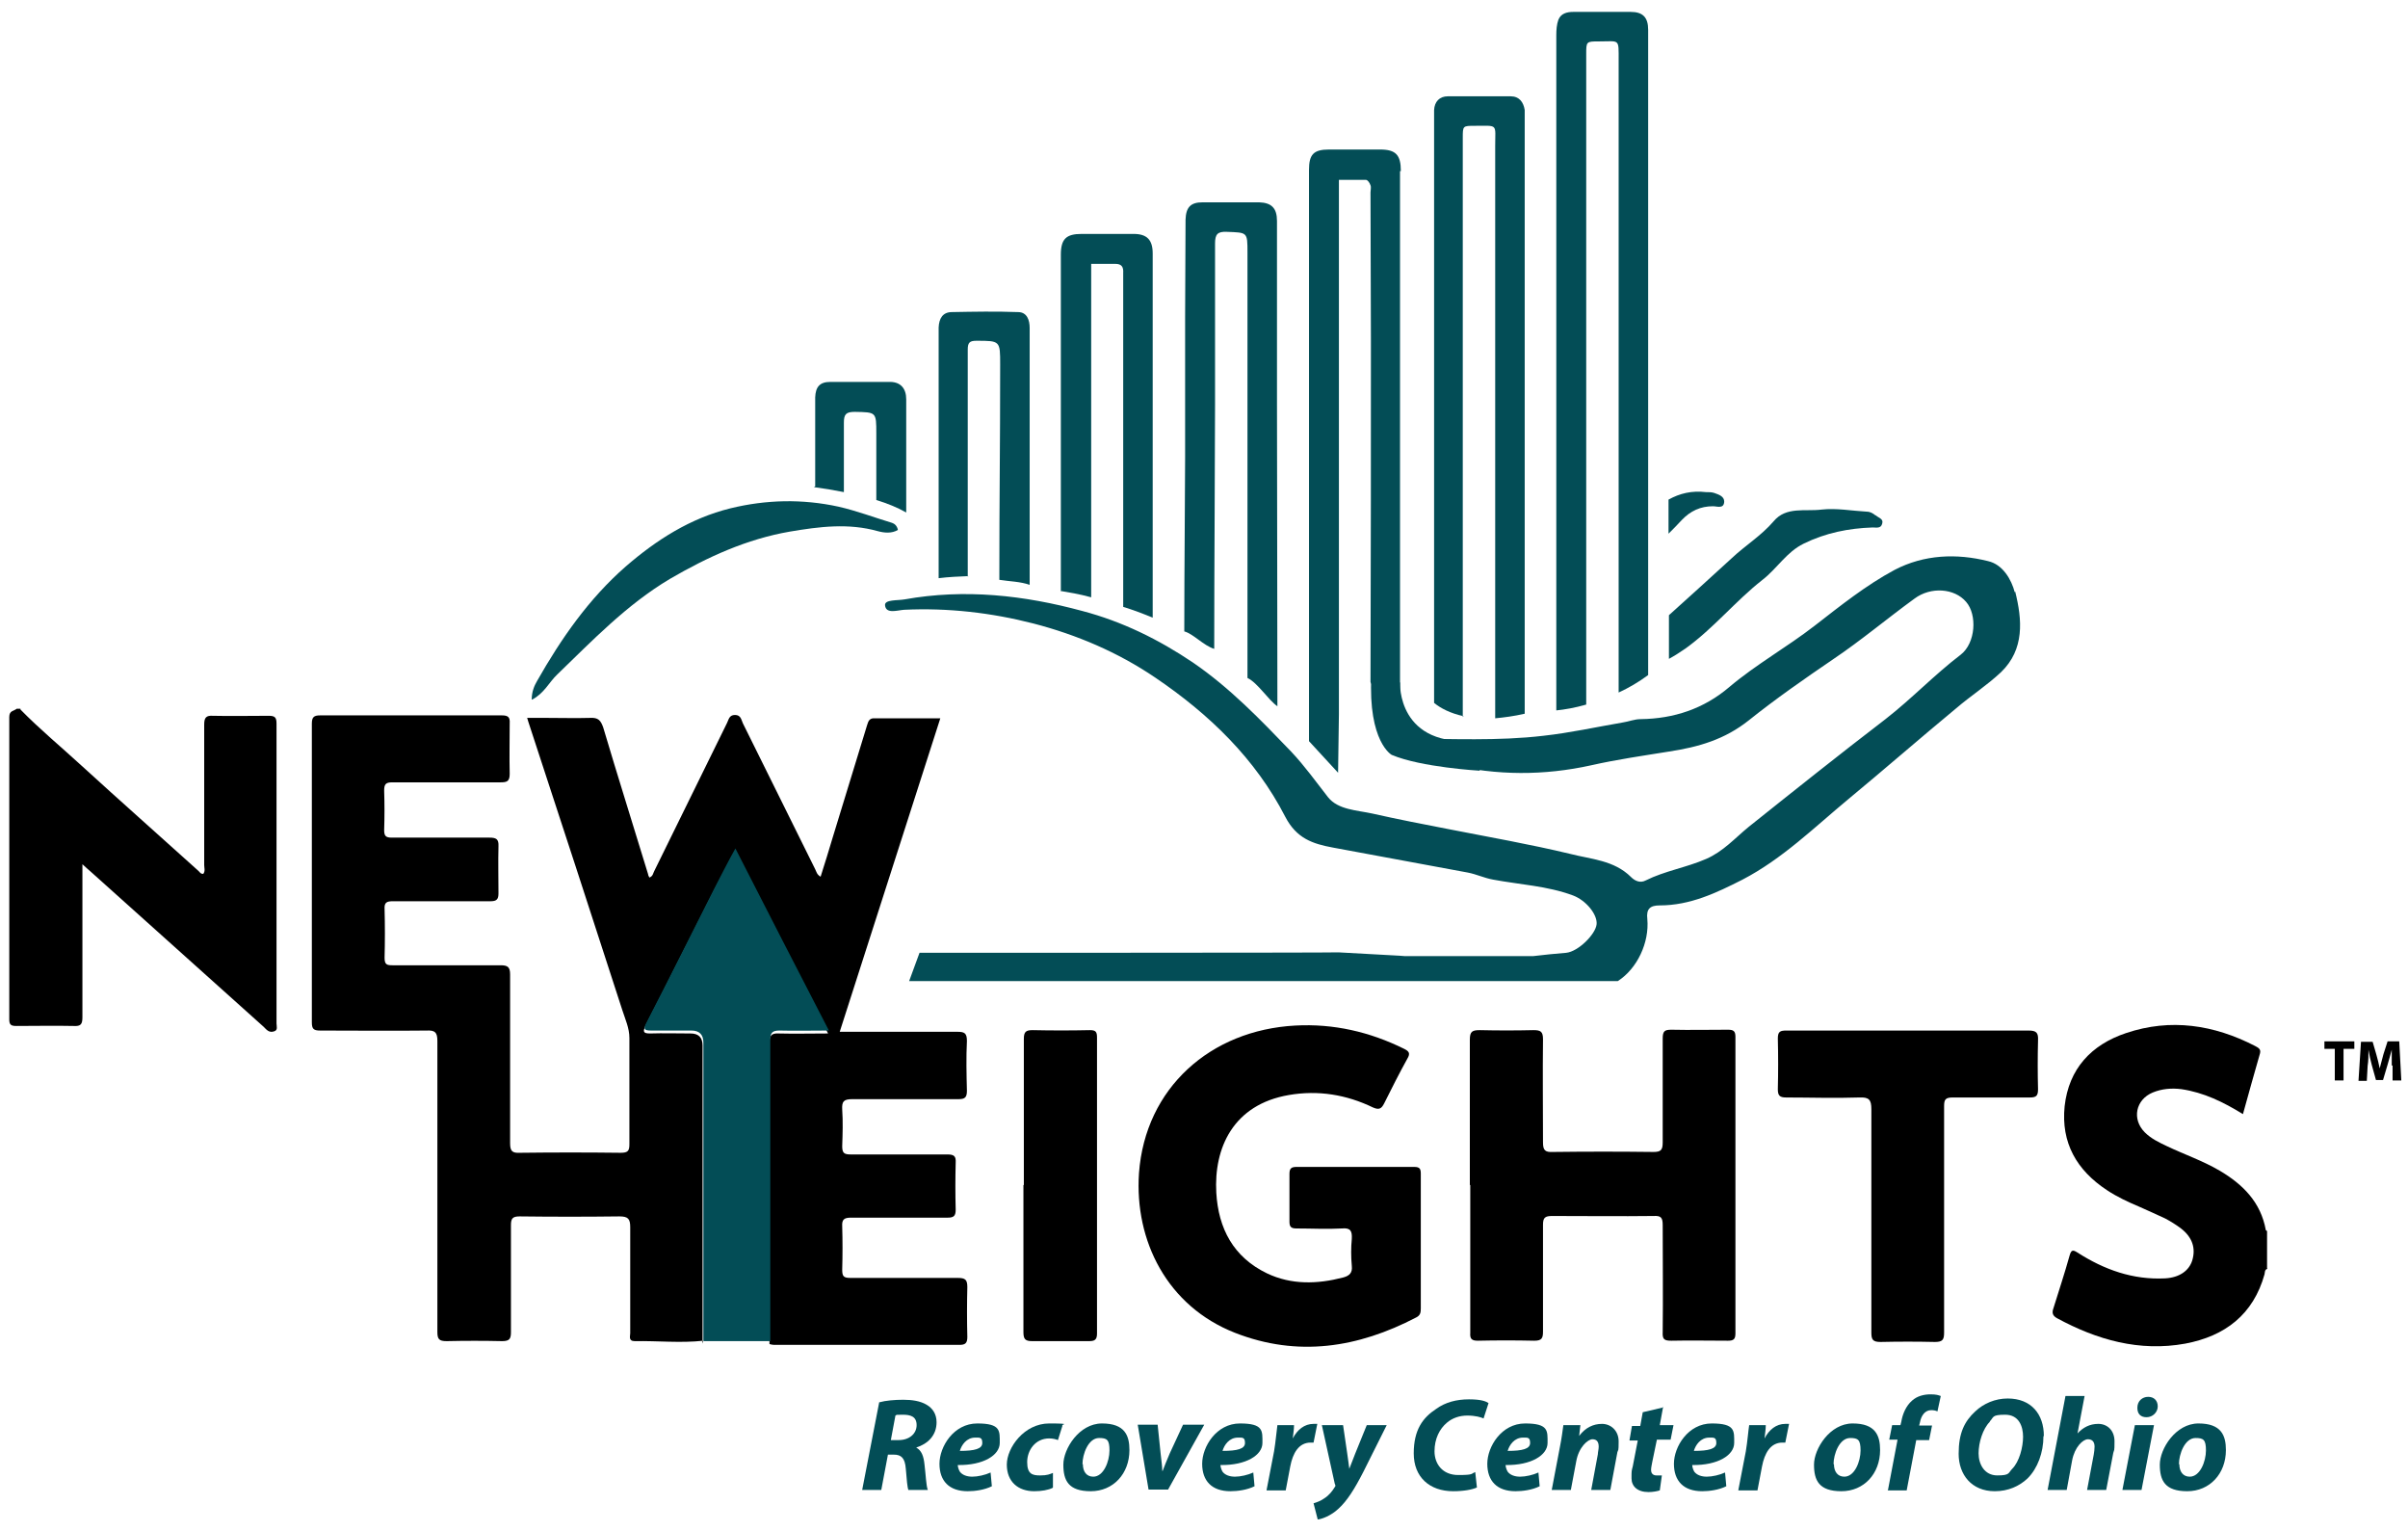
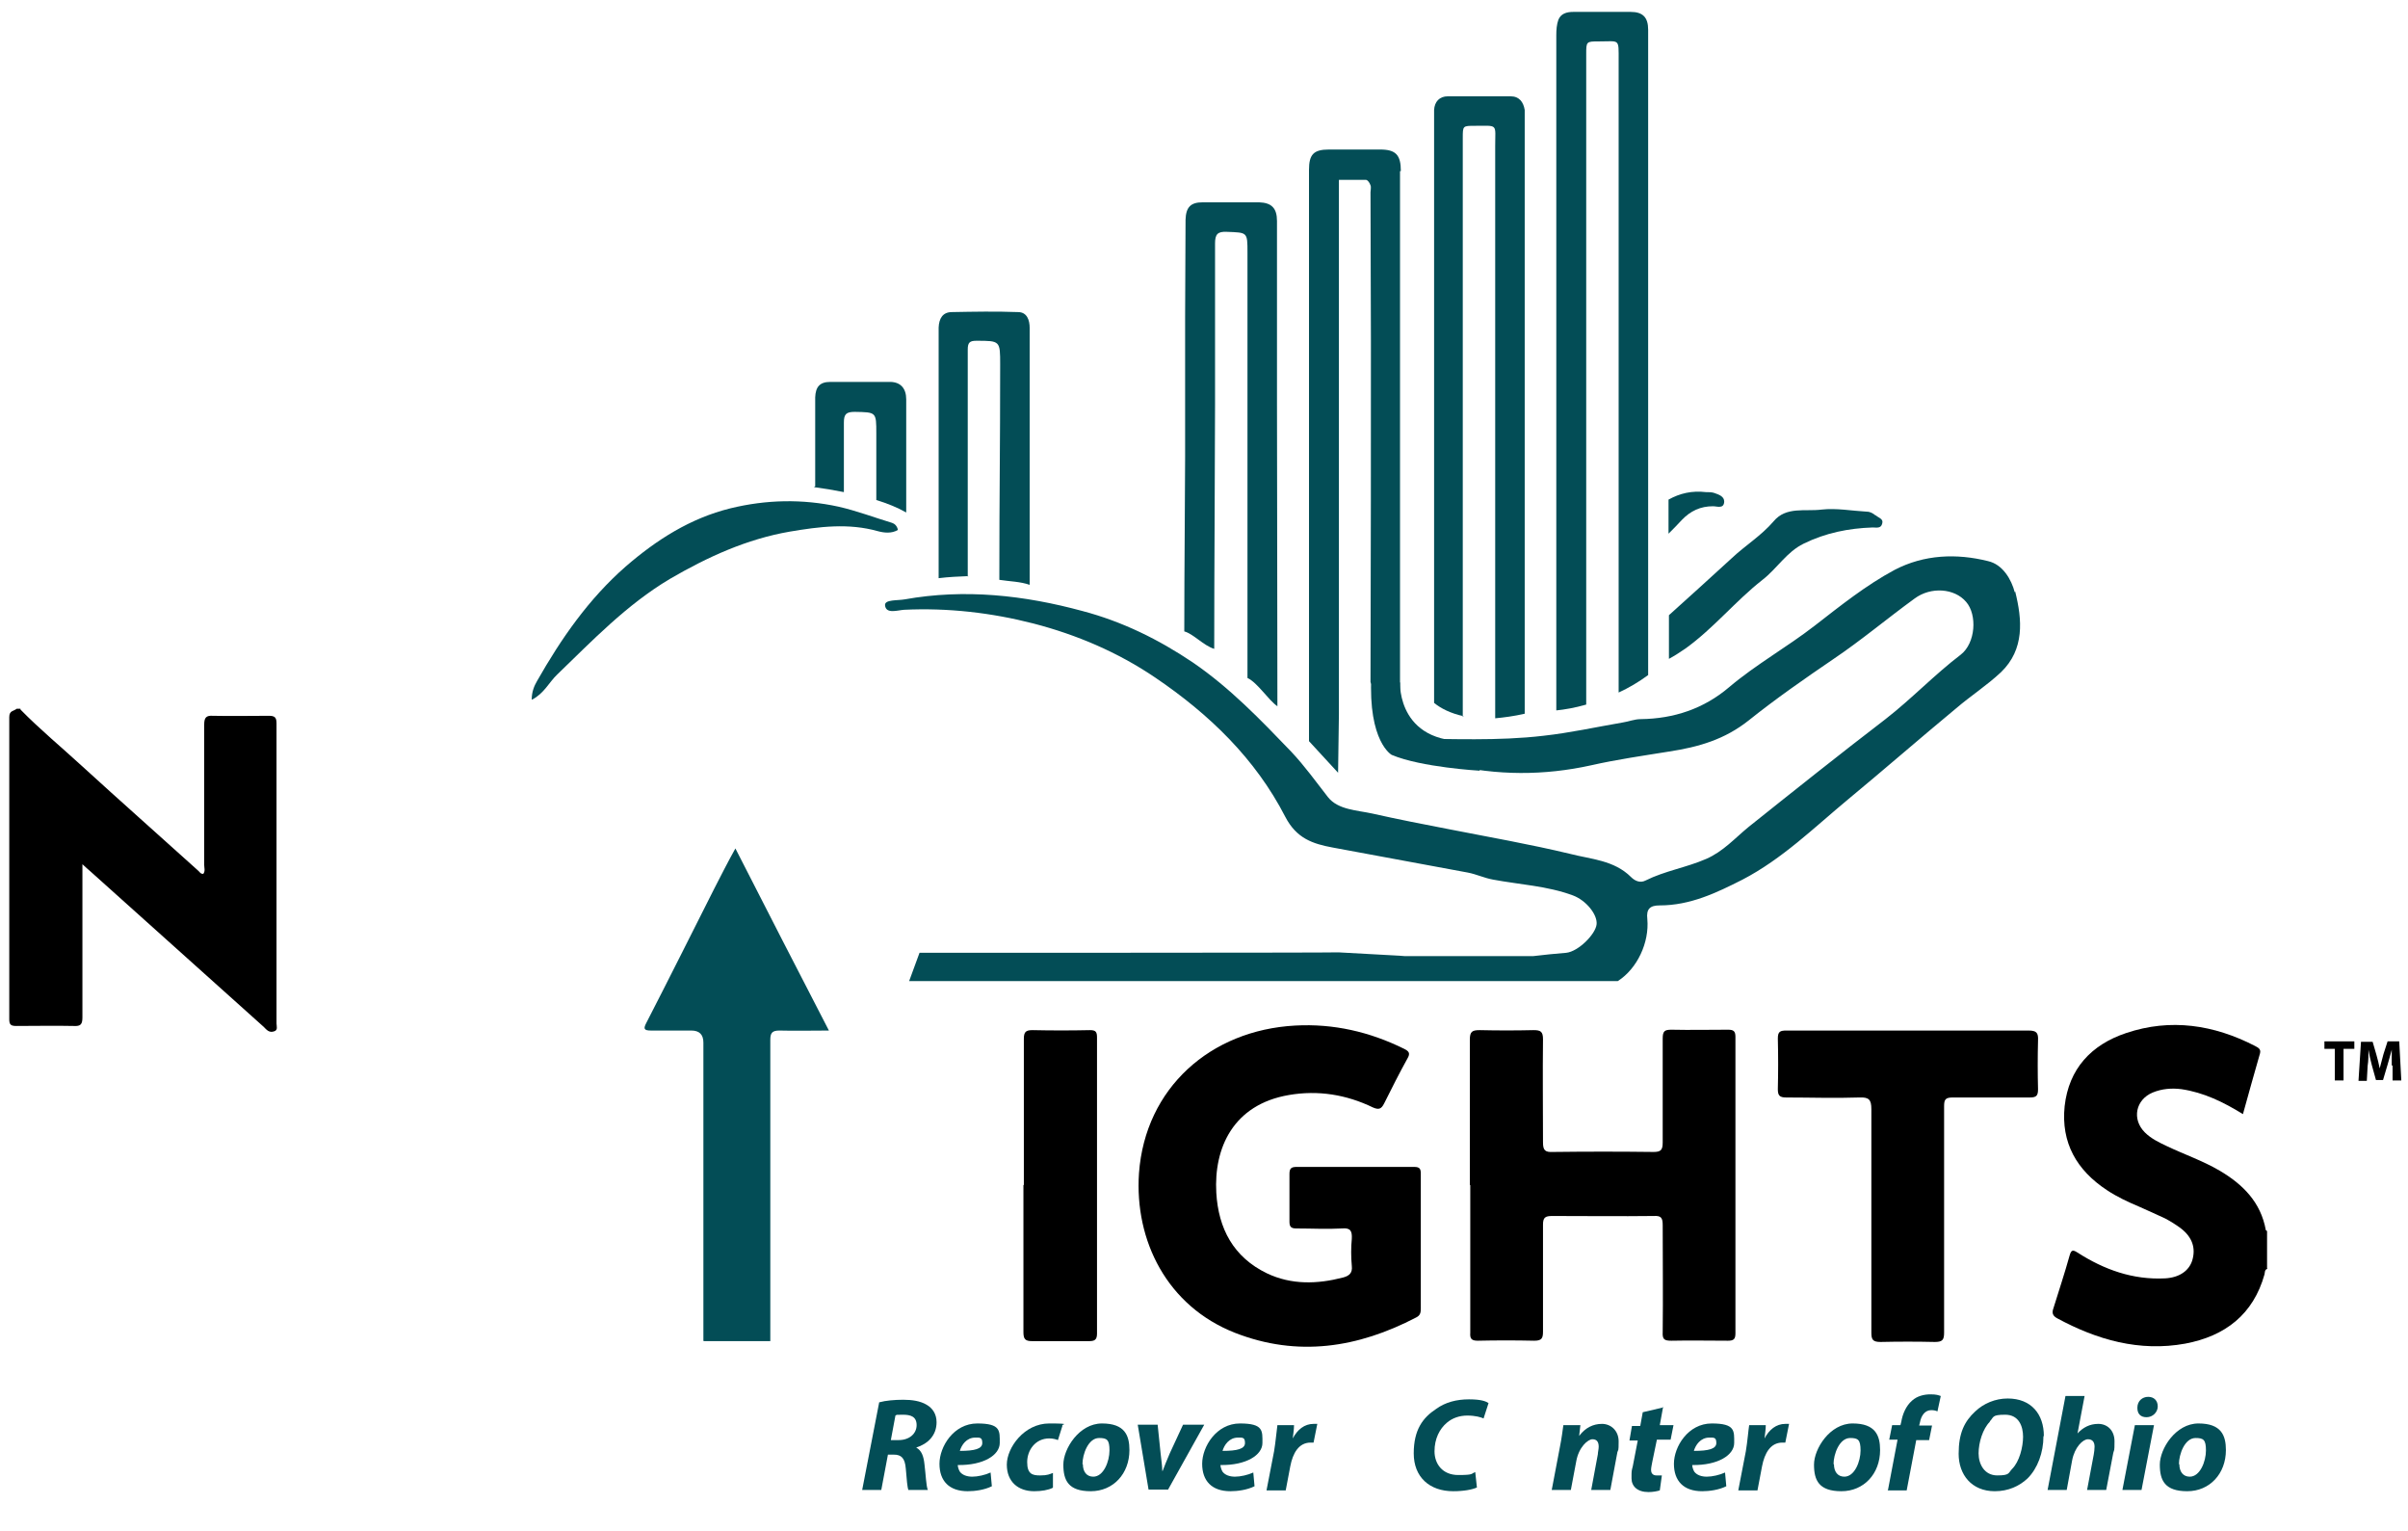
<svg xmlns="http://www.w3.org/2000/svg" width="151" height="96" viewBox="0 0 151 96" fill="none">
  <path d="M1.284 44.481C2.509 45.732 3.839 46.827 5.116 48C7.54 50.215 9.99 52.379 12.414 54.568C12.518 54.646 12.57 54.803 12.752 54.777C12.883 54.594 12.805 54.412 12.805 54.229C12.805 51.284 12.805 48.339 12.805 45.42C12.805 44.977 12.935 44.846 13.352 44.872C14.499 44.898 15.672 44.872 16.845 44.872C17.209 44.872 17.34 44.95 17.34 45.341C17.34 51.623 17.34 57.878 17.34 64.16C17.34 64.342 17.444 64.577 17.183 64.655C16.871 64.759 16.714 64.551 16.532 64.368C12.909 61.11 9.286 57.878 5.663 54.62C5.533 54.516 5.402 54.386 5.168 54.177V54.881C5.168 57.852 5.168 60.798 5.168 63.769C5.168 64.212 5.064 64.342 4.62 64.316C3.422 64.29 2.223 64.316 1.024 64.316C0.685 64.316 0.581 64.238 0.581 63.899C0.581 57.592 0.581 51.284 0.581 44.95C0.581 44.533 0.867 44.586 1.05 44.429H1.284V44.481Z" fill="black" />
  <path d="M142.188 79.538C142.005 79.59 142.031 79.747 142.005 79.877C141.302 82.405 139.529 83.761 137.027 84.23C134.16 84.751 131.501 83.995 128.999 82.64C128.713 82.484 128.66 82.301 128.765 82.014C129.104 80.92 129.468 79.825 129.781 78.704C129.885 78.339 129.99 78.339 130.276 78.522C131.945 79.59 133.743 80.242 135.776 80.138C136.662 80.086 137.262 79.669 137.47 79.017C137.705 78.235 137.47 77.557 136.766 77.01C136.454 76.775 136.115 76.567 135.776 76.385C135.229 76.124 134.681 75.889 134.108 75.629C133.43 75.342 132.753 75.029 132.127 74.612C130.224 73.361 129.234 71.641 129.468 69.347C129.729 67.001 131.137 65.49 133.326 64.76C136.115 63.822 138.826 64.239 141.406 65.568C141.588 65.672 141.797 65.75 141.719 66.037C141.354 67.288 141.015 68.539 140.65 69.842C139.425 69.087 138.2 68.487 136.792 68.278C136.167 68.2 135.567 68.252 134.994 68.487C133.925 68.93 133.665 70.155 134.499 70.989C134.89 71.38 135.385 71.615 135.88 71.849C136.975 72.371 138.122 72.761 139.19 73.387C140.65 74.247 141.771 75.368 142.084 77.114C142.084 77.114 142.136 77.166 142.162 77.166V79.512L142.188 79.538Z" fill="black" />
-   <path d="M44.108 84.047C42.674 84.204 41.241 84.047 39.807 84.073C39.39 84.073 39.52 83.76 39.52 83.578C39.52 81.362 39.52 79.147 39.52 76.931C39.52 76.41 39.39 76.254 38.843 76.254C36.758 76.28 34.673 76.28 32.587 76.254C32.144 76.254 32.04 76.384 32.04 76.801C32.04 79.043 32.04 81.284 32.04 83.5C32.04 83.917 31.962 84.073 31.493 84.073C30.346 84.047 29.173 84.047 28 84.073C27.531 84.073 27.427 83.943 27.427 83.5C27.427 77.427 27.427 71.354 27.427 65.255C27.427 64.707 27.27 64.577 26.749 64.603C24.534 64.629 22.292 64.603 20.077 64.603C19.66 64.603 19.555 64.499 19.555 64.082C19.555 57.852 19.555 51.623 19.555 45.368C19.555 44.951 19.686 44.846 20.077 44.846C23.882 44.846 27.661 44.846 31.467 44.846C31.858 44.846 31.988 44.951 31.962 45.342C31.962 46.41 31.936 47.453 31.962 48.521C31.962 48.991 31.779 49.043 31.389 49.043C29.121 49.043 26.853 49.043 24.612 49.043C24.195 49.043 24.09 49.147 24.09 49.564C24.117 50.398 24.117 51.206 24.09 52.04C24.09 52.405 24.195 52.509 24.56 52.509C26.593 52.509 28.652 52.509 30.685 52.509C31.102 52.509 31.284 52.587 31.258 53.057C31.232 54.047 31.258 55.011 31.258 56.002C31.258 56.367 31.154 56.497 30.763 56.497C28.73 56.497 26.671 56.497 24.638 56.497C24.247 56.497 24.09 56.575 24.116 56.992C24.143 58.009 24.143 59.025 24.116 60.042C24.116 60.459 24.247 60.511 24.612 60.511C26.879 60.511 29.147 60.511 31.389 60.511C31.832 60.511 31.988 60.615 31.988 61.084C31.988 64.603 31.988 68.148 31.988 71.666C31.988 72.162 32.118 72.292 32.614 72.266C34.725 72.24 36.81 72.24 38.921 72.266C39.39 72.266 39.468 72.136 39.468 71.719C39.468 69.503 39.468 67.288 39.468 65.072C39.468 64.447 39.208 63.899 39.025 63.326C37.097 57.357 35.142 51.389 33.187 45.42C33.161 45.316 33.109 45.211 33.057 45.003H34.256C35.168 45.003 36.106 45.029 37.018 45.003C37.514 44.977 37.67 45.159 37.826 45.602C38.739 48.678 39.703 51.727 40.641 54.803C40.641 54.881 40.693 54.933 40.719 55.011C40.954 54.933 40.954 54.725 41.032 54.594C42.544 51.493 44.082 48.417 45.593 45.316C45.698 45.107 45.724 44.82 46.089 44.82C46.454 44.82 46.48 45.107 46.584 45.342C48.096 48.391 49.607 51.441 51.119 54.49C51.197 54.647 51.223 54.829 51.458 54.959C51.719 54.125 51.979 53.317 52.214 52.509C52.944 50.163 53.647 47.792 54.377 45.446C54.455 45.185 54.534 45.003 54.872 45.029C56.202 45.029 57.557 45.029 58.965 45.029C56.853 51.597 54.768 58.113 52.657 64.681C55.159 64.681 57.609 64.681 60.033 64.681C60.476 64.681 60.633 64.76 60.633 65.255C60.581 66.297 60.607 67.34 60.633 68.382C60.633 68.799 60.502 68.904 60.111 68.904C57.896 68.904 55.654 68.904 53.439 68.904C52.892 68.904 52.787 69.06 52.813 69.555C52.865 70.311 52.839 71.093 52.813 71.849C52.813 72.266 52.918 72.37 53.335 72.37C55.368 72.37 57.375 72.37 59.408 72.37C59.825 72.37 59.955 72.475 59.929 72.892C59.903 73.882 59.903 74.846 59.929 75.837C59.929 76.228 59.799 76.332 59.434 76.332C57.401 76.332 55.394 76.332 53.361 76.332C52.918 76.332 52.787 76.462 52.813 76.879C52.839 77.792 52.839 78.678 52.813 79.59C52.813 80.007 52.892 80.111 53.335 80.111C55.576 80.111 57.818 80.111 60.059 80.111C60.528 80.111 60.659 80.216 60.659 80.685C60.633 81.727 60.633 82.77 60.659 83.812C60.659 84.204 60.528 84.308 60.163 84.308C57.922 84.308 55.68 84.308 53.439 84.308C51.797 84.308 50.181 84.308 48.539 84.308C48.434 84.308 48.356 84.282 48.252 84.256C48.252 77.974 48.252 71.666 48.252 65.385C48.252 64.942 48.356 64.76 48.825 64.786C49.816 64.812 50.833 64.786 51.927 64.786C49.946 60.954 48.017 57.201 46.063 53.369C45.593 54.282 45.15 55.09 44.733 55.898C43.326 58.687 41.919 61.502 40.485 64.29C40.303 64.681 40.328 64.786 40.772 64.786C41.606 64.76 42.466 64.786 43.3 64.786C43.804 64.786 44.056 65.037 44.056 65.541C44.056 71.771 44.056 78 44.056 84.23L44.108 84.047Z" fill="black" />
  <path d="M89.095 77.844C89.095 79.225 89.095 80.632 89.095 82.014C89.095 82.275 89.069 82.457 88.808 82.587C85.159 84.49 81.38 85.09 77.444 83.552C73.196 81.884 71.136 77.791 71.423 73.543C71.814 68.2 75.906 64.577 81.223 64.29C83.621 64.16 85.889 64.681 88.052 65.75C88.365 65.906 88.443 66.037 88.261 66.349C87.74 67.288 87.27 68.226 86.801 69.164C86.619 69.529 86.462 69.581 86.097 69.425C84.429 68.617 82.657 68.33 80.832 68.643C77.314 69.242 76.115 71.979 76.271 74.768C76.401 77.01 77.34 78.808 79.451 79.825C80.989 80.554 82.605 80.502 84.221 80.085C84.612 79.981 84.82 79.798 84.768 79.355C84.716 78.782 84.716 78.209 84.768 77.661C84.794 77.166 84.69 76.957 84.143 77.01C83.204 77.062 82.266 77.01 81.302 77.01C80.989 77.01 80.859 76.931 80.859 76.593C80.859 75.602 80.859 74.586 80.859 73.595C80.859 73.256 80.963 73.152 81.302 73.152C83.752 73.152 86.228 73.152 88.678 73.152C89.043 73.152 89.095 73.282 89.095 73.595C89.095 75.029 89.095 76.462 89.095 77.896V77.844Z" fill="black" />
  <path d="M92.17 74.299C92.17 71.249 92.17 68.226 92.17 65.176C92.17 64.655 92.327 64.577 92.796 64.577C93.917 64.603 95.037 64.603 96.158 64.577C96.601 64.577 96.758 64.655 96.758 65.15C96.732 67.314 96.758 69.451 96.758 71.614C96.758 72.109 96.888 72.24 97.383 72.214C99.495 72.188 101.58 72.188 103.691 72.214C104.16 72.214 104.264 72.083 104.264 71.614C104.264 69.451 104.264 67.261 104.264 65.098C104.264 64.629 104.395 64.551 104.812 64.551C105.984 64.577 107.183 64.551 108.356 64.551C108.695 64.551 108.825 64.629 108.825 64.994C108.825 71.197 108.825 77.374 108.825 83.578C108.825 83.943 108.721 84.047 108.356 84.047C107.183 84.047 105.984 84.021 104.812 84.047C104.368 84.047 104.238 83.969 104.264 83.499C104.29 81.258 104.264 79.043 104.264 76.801C104.264 76.332 104.16 76.201 103.691 76.228C101.58 76.254 99.442 76.228 97.331 76.228C96.888 76.228 96.758 76.332 96.758 76.775C96.758 79.016 96.758 81.232 96.758 83.474C96.758 83.891 96.68 84.047 96.21 84.047C95.037 84.021 93.838 84.021 92.666 84.047C92.275 84.047 92.17 83.917 92.197 83.552C92.197 80.45 92.197 77.348 92.197 74.273L92.17 74.299Z" fill="black" />
  <path d="M44.108 84.047C44.108 77.818 44.108 71.588 44.108 65.359C44.108 64.855 43.856 64.603 43.352 64.603C42.518 64.603 41.658 64.603 40.824 64.603C40.381 64.603 40.329 64.499 40.537 64.108C41.971 61.319 43.378 58.504 44.785 55.715C45.203 54.907 45.62 54.073 46.115 53.187C48.07 57.019 49.998 60.772 51.979 64.603C50.885 64.603 49.894 64.629 48.878 64.603C48.408 64.603 48.304 64.76 48.304 65.203C48.304 71.484 48.304 77.792 48.304 84.073C46.923 84.073 45.515 84.073 44.134 84.073L44.108 84.047Z" fill="#034D56" />
  <path d="M119.642 64.603C122.17 64.603 124.673 64.603 127.201 64.603C127.696 64.603 127.826 64.733 127.8 65.229C127.774 66.245 127.774 67.262 127.8 68.278C127.8 68.695 127.696 68.799 127.279 68.799C125.663 68.799 124.047 68.799 122.457 68.799C121.988 68.799 121.91 68.93 121.91 69.347C121.91 74.064 121.91 78.782 121.91 83.526C121.91 83.969 121.832 84.125 121.336 84.125C120.19 84.099 119.069 84.099 117.922 84.125C117.427 84.125 117.349 83.969 117.349 83.526C117.349 78.86 117.349 74.195 117.349 69.529C117.349 68.93 117.192 68.773 116.593 68.799C115.055 68.852 113.517 68.799 112.005 68.799C111.588 68.799 111.484 68.669 111.484 68.278C111.51 67.21 111.51 66.167 111.484 65.098C111.484 64.655 111.64 64.603 112.031 64.603C114.56 64.603 117.114 64.603 119.642 64.603Z" fill="black" />
  <path d="M64.203 74.299C64.203 71.25 64.203 68.2 64.203 65.124C64.203 64.681 64.334 64.577 64.751 64.577C65.95 64.603 67.149 64.603 68.348 64.577C68.713 64.577 68.791 64.681 68.791 65.046C68.791 71.224 68.791 77.427 68.791 83.604C68.791 84.021 68.608 84.073 68.269 84.073C67.097 84.073 65.924 84.073 64.725 84.073C64.282 84.073 64.177 83.943 64.177 83.5C64.177 80.424 64.177 77.349 64.177 74.273L64.203 74.299Z" fill="black" />
  <path d="M55.159 87.904C55.524 87.8 56.097 87.748 56.645 87.748C57.192 87.748 57.714 87.826 58.104 88.06C58.469 88.269 58.73 88.634 58.73 89.155C58.73 89.989 58.183 90.51 57.453 90.745C57.792 90.927 57.922 91.292 57.974 91.814C58.052 92.439 58.078 93.169 58.183 93.403H56.958C56.906 93.247 56.853 92.778 56.801 92.074C56.749 91.397 56.514 91.188 56.045 91.188H55.68L55.263 93.403H54.065L55.133 87.904H55.159ZM55.863 90.276H56.358C57.01 90.276 57.479 89.885 57.479 89.338C57.479 88.79 57.088 88.686 56.619 88.686C56.15 88.686 56.254 88.686 56.15 88.738L55.863 90.276Z" fill="#034D56" />
  <path d="M62.197 93.17C61.727 93.404 61.128 93.482 60.685 93.482C59.512 93.482 58.912 92.831 58.912 91.762C58.912 90.694 59.798 89.234 61.284 89.234C62.77 89.234 62.692 89.703 62.692 90.459C62.692 91.215 61.675 91.866 60.059 91.84C60.059 91.945 60.111 92.127 60.19 92.257C60.346 92.466 60.633 92.57 60.971 92.57C61.31 92.57 61.779 92.466 62.118 92.309L62.197 93.17ZM61.154 90.12C60.606 90.12 60.294 90.589 60.19 90.954C61.128 90.954 61.597 90.824 61.597 90.459C61.597 90.094 61.441 90.12 61.154 90.12Z" fill="#034D56" />
  <path d="M66.002 93.274C65.741 93.404 65.324 93.482 64.855 93.482C63.839 93.482 63.135 92.883 63.135 91.814C63.135 90.746 64.23 89.234 65.793 89.234C67.357 89.234 66.445 89.312 66.627 89.364L66.341 90.276C66.21 90.224 66.028 90.172 65.793 90.172C64.933 90.172 64.412 90.902 64.412 91.658C64.412 92.414 64.751 92.492 65.22 92.492C65.689 92.492 65.82 92.414 66.028 92.335V93.248L66.002 93.274Z" fill="#034D56" />
  <path d="M70.824 90.902C70.824 92.388 69.807 93.482 68.4 93.482C66.992 93.482 66.68 92.805 66.68 91.814C66.68 90.824 67.67 89.234 69.103 89.234C70.537 89.234 70.824 89.99 70.824 90.902ZM67.905 91.788C67.905 92.257 68.139 92.57 68.556 92.57C69.208 92.57 69.573 91.606 69.573 90.928C69.573 90.25 69.416 90.146 68.921 90.146C68.243 90.146 67.879 91.163 67.879 91.788H67.905Z" fill="#034D56" />
  <path d="M72.596 89.338L72.779 91.111C72.831 91.606 72.883 91.918 72.883 92.205H72.909C73.013 91.918 73.144 91.606 73.352 91.111L74.186 89.312H75.515L73.248 93.378H72.023L71.345 89.312H72.596V89.338Z" fill="#034D56" />
  <path d="M78.669 93.17C78.2 93.404 77.6 93.482 77.157 93.482C75.984 93.482 75.385 92.831 75.385 91.762C75.385 90.694 76.271 89.234 77.757 89.234C79.243 89.234 79.164 89.703 79.164 90.459C79.164 91.215 78.148 91.866 76.532 91.84C76.532 91.945 76.584 92.127 76.662 92.257C76.819 92.466 77.105 92.57 77.444 92.57C77.783 92.57 78.252 92.466 78.591 92.309L78.669 93.17ZM77.627 90.12C77.079 90.12 76.766 90.589 76.662 90.954C77.6 90.954 78.07 90.824 78.07 90.459C78.07 90.094 77.913 90.12 77.627 90.12Z" fill="#034D56" />
  <path d="M79.425 93.404L79.894 90.98C79.999 90.355 80.051 89.677 80.103 89.338H81.145C81.145 89.625 81.093 89.885 81.067 90.172C81.354 89.625 81.797 89.26 82.37 89.26C82.944 89.26 82.527 89.26 82.605 89.26L82.37 90.433C82.318 90.433 82.24 90.433 82.188 90.433C81.432 90.433 81.067 91.11 80.911 91.918L80.624 93.43H79.425V93.404Z" fill="#034D56" />
-   <path d="M84.221 89.338L84.481 91.11C84.534 91.527 84.586 91.814 84.612 92.075C84.716 91.84 84.794 91.579 84.977 91.136L85.707 89.338H86.958L85.498 92.257C84.951 93.326 84.481 94.082 83.934 94.577C83.465 95.02 82.891 95.228 82.631 95.254L82.37 94.238C82.553 94.186 82.839 94.082 83.048 93.925C83.335 93.743 83.543 93.482 83.7 93.222C83.752 93.169 83.752 93.117 83.7 93.013L82.891 89.338H84.143H84.221Z" fill="#034D56" />
  <path d="M92.614 93.248C92.327 93.378 91.805 93.482 91.128 93.482C89.642 93.482 88.652 92.596 88.652 91.111C88.652 89.625 89.225 88.869 90.059 88.322C90.633 87.905 91.336 87.722 92.118 87.722C92.9 87.722 93.187 87.853 93.343 87.957L93.031 88.921C92.874 88.843 92.509 88.739 92.014 88.739C91.519 88.739 91.076 88.895 90.737 89.182C90.268 89.573 89.955 90.198 89.955 90.98C89.955 91.762 90.45 92.466 91.441 92.466C92.431 92.466 92.222 92.388 92.509 92.283L92.614 93.248Z" fill="#034D56" />
-   <path d="M96.549 93.17C96.08 93.404 95.481 93.482 95.037 93.482C93.865 93.482 93.265 92.831 93.265 91.762C93.265 90.694 94.151 89.234 95.637 89.234C97.123 89.234 97.044 89.703 97.044 90.459C97.044 91.215 96.028 91.866 94.412 91.84C94.412 91.945 94.464 92.127 94.542 92.257C94.699 92.466 94.985 92.57 95.324 92.57C95.663 92.57 96.132 92.466 96.471 92.309L96.549 93.17ZM95.507 90.12C94.959 90.12 94.647 90.589 94.542 90.954C95.481 90.954 95.95 90.824 95.95 90.459C95.95 90.094 95.793 90.12 95.507 90.12Z" fill="#034D56" />
  <path d="M97.305 93.404L97.826 90.667C97.931 90.146 97.983 89.703 98.035 89.338H99.103L99.025 90.016C99.416 89.494 99.912 89.26 100.459 89.26C101.006 89.26 101.501 89.677 101.501 90.355C101.501 91.032 101.475 90.85 101.423 91.032L100.98 93.404H99.781L100.198 91.162C100.198 91.032 100.25 90.85 100.25 90.693C100.25 90.407 100.146 90.224 99.859 90.224C99.573 90.224 98.999 90.719 98.843 91.606L98.504 93.404H97.305Z" fill="#034D56" />
  <path d="M104.29 88.191L104.082 89.338H104.942L104.76 90.251H103.899L103.613 91.632C103.587 91.788 103.534 91.997 103.534 92.153C103.534 92.31 103.613 92.492 103.873 92.492C104.134 92.492 104.108 92.492 104.212 92.492L104.082 93.43C103.925 93.483 103.639 93.535 103.378 93.535C102.674 93.535 102.309 93.17 102.309 92.674C102.309 92.179 102.309 92.231 102.388 91.919L102.7 90.303H102.179L102.336 89.39H102.857L103.013 88.53L104.238 88.243L104.29 88.191Z" fill="#034D56" />
  <path d="M108.252 93.17C107.783 93.404 107.183 93.482 106.74 93.482C105.567 93.482 104.968 92.831 104.968 91.762C104.968 90.694 105.854 89.234 107.34 89.234C108.826 89.234 108.747 89.703 108.747 90.459C108.747 91.215 107.731 91.866 106.115 91.84C106.115 91.945 106.167 92.127 106.245 92.257C106.402 92.466 106.688 92.57 107.027 92.57C107.366 92.57 107.835 92.466 108.174 92.309L108.252 93.17ZM107.183 90.12C106.636 90.12 106.323 90.589 106.219 90.954C107.157 90.954 107.627 90.824 107.627 90.459C107.627 90.094 107.47 90.12 107.183 90.12Z" fill="#034D56" />
  <path d="M109.008 93.404L109.477 90.98C109.581 90.355 109.633 89.677 109.686 89.338H110.728C110.728 89.625 110.676 89.885 110.65 90.172C110.937 89.625 111.38 89.26 111.953 89.26C112.527 89.26 112.11 89.26 112.188 89.26L111.953 90.433C111.901 90.433 111.823 90.433 111.771 90.433C111.015 90.433 110.65 91.11 110.494 91.918L110.207 93.43H109.008V93.404Z" fill="#034D56" />
  <path d="M117.896 90.902C117.896 92.388 116.879 93.482 115.472 93.482C114.064 93.482 113.752 92.805 113.752 91.814C113.752 90.824 114.742 89.234 116.176 89.234C117.609 89.234 117.896 89.99 117.896 90.902ZM115.003 91.788C115.003 92.257 115.237 92.57 115.654 92.57C116.306 92.57 116.671 91.606 116.671 90.928C116.671 90.25 116.514 90.146 116.019 90.146C115.342 90.146 114.977 91.163 114.977 91.788H115.003Z" fill="#034D56" />
  <path d="M118.391 93.404L118.991 90.25H118.469L118.652 89.338H119.173L119.225 89.129C119.303 88.66 119.512 88.139 119.903 87.8C120.216 87.513 120.659 87.409 121.05 87.409C121.441 87.409 121.545 87.461 121.701 87.513L121.493 88.478C121.389 88.426 121.258 88.4 121.102 88.4C120.711 88.4 120.476 88.739 120.398 89.156L120.346 89.364H121.154L120.971 90.276H120.163L119.564 93.43H118.365L118.391 93.404Z" fill="#034D56" />
  <path d="M128.139 90.041C128.139 91.058 127.774 92.048 127.149 92.674C126.627 93.169 125.924 93.482 125.09 93.482C123.63 93.482 122.822 92.439 122.822 91.136C122.822 89.833 123.187 89.103 123.865 88.477C124.386 87.982 125.116 87.669 125.898 87.669C127.383 87.669 128.165 88.66 128.165 90.015L128.139 90.041ZM124.777 89.129C124.334 89.572 124.073 90.432 124.073 91.11C124.073 91.788 124.438 92.491 125.246 92.491C126.054 92.491 125.924 92.335 126.184 92.074C126.627 91.631 126.862 90.719 126.862 90.067C126.862 89.416 126.601 88.686 125.741 88.686C124.881 88.686 125.037 88.842 124.777 89.103V89.129Z" fill="#034D56" />
  <path d="M128.4 93.404L129.521 87.513H130.72L130.276 89.859C130.615 89.494 131.032 89.26 131.58 89.26C132.127 89.26 132.596 89.65 132.596 90.354C132.596 91.058 132.57 90.849 132.518 91.084L132.075 93.404H130.876L131.293 91.188C131.319 91.032 131.345 90.849 131.345 90.693C131.345 90.432 131.241 90.224 130.928 90.224C130.615 90.224 130.094 90.719 129.938 91.553L129.599 93.404H128.4Z" fill="#034D56" />
  <path d="M133.091 93.404L133.873 89.338H135.072L134.29 93.404H133.091ZM134.03 88.243C134.03 87.826 134.342 87.565 134.707 87.565C135.072 87.565 135.307 87.8 135.307 88.165C135.307 88.53 134.994 88.843 134.603 88.843C134.212 88.843 134.03 88.608 134.03 88.269V88.243Z" fill="#034D56" />
  <path d="M139.581 90.902C139.581 92.388 138.565 93.482 137.157 93.482C135.75 93.482 135.437 92.805 135.437 91.814C135.437 90.824 136.428 89.234 137.861 89.234C139.295 89.234 139.581 89.99 139.581 90.902ZM136.662 91.788C136.662 92.257 136.897 92.57 137.314 92.57C137.965 92.57 138.33 91.606 138.33 90.928C138.33 90.25 138.174 90.146 137.679 90.146C137.001 90.146 136.636 91.163 136.636 91.788H136.662Z" fill="#034D56" />
  <path d="M146.41 65.75H145.759V65.281H147.635V65.75H146.958V67.731H146.41V65.75Z" fill="black" />
  <path d="M149.981 66.793C149.981 66.506 149.981 66.141 149.981 65.802C149.903 66.115 149.799 66.454 149.72 66.74L149.434 67.705H148.991L148.73 66.766C148.652 66.48 148.574 66.141 148.521 65.802C148.521 66.141 148.521 66.506 148.469 66.819L148.417 67.757H147.896L148.052 65.307H148.782L149.017 66.115C149.095 66.401 149.173 66.688 149.225 66.975C149.303 66.688 149.382 66.376 149.46 66.089L149.72 65.281H150.45L150.58 67.731H150.033V66.793H149.981Z" fill="black" />
  <path d="M33.343 43.856C33.343 43.361 33.5 42.996 33.682 42.683C35.194 40.024 36.914 37.548 39.234 35.515C41.163 33.847 43.274 32.492 45.802 31.866C48.044 31.319 50.311 31.267 52.579 31.762C53.726 32.023 54.82 32.44 55.941 32.778C56.097 32.831 56.254 32.961 56.306 33.221C55.915 33.456 55.446 33.404 55.055 33.3C53.204 32.778 51.38 33.013 49.529 33.326C46.819 33.795 44.369 34.916 41.997 36.297C39.286 37.913 37.149 40.155 34.933 42.292C34.438 42.761 34.125 43.465 33.369 43.856H33.343Z" fill="#034D56" />
  <path d="M51.041 30.537C51.641 30.615 52.266 30.719 52.918 30.849C52.918 29.39 52.918 27.956 52.918 26.497C52.918 25.975 53.048 25.819 53.595 25.819C54.951 25.845 54.951 25.819 54.951 27.174C54.951 28.556 54.951 29.963 54.951 31.345C55.628 31.553 56.28 31.814 56.827 32.127C56.827 29.755 56.827 27.409 56.827 25.037C56.827 24.359 56.489 23.968 55.863 23.942C54.586 23.942 53.309 23.942 52.057 23.942C51.406 23.942 51.145 24.255 51.119 24.907C51.119 25.454 51.119 26.002 51.119 26.549C51.119 27.852 51.119 29.181 51.119 30.485L51.041 30.537Z" fill="#034D56" />
  <path d="M60.685 36.141C60.685 33.717 60.685 31.136 60.685 28.686C60.685 25.324 60.685 25.272 60.685 21.91C60.685 21.466 60.815 21.362 61.232 21.362C62.718 21.362 62.718 21.362 62.718 22.848C62.718 28.373 62.666 30.824 62.666 36.349C63.343 36.453 63.969 36.453 64.568 36.662C64.568 30.876 64.568 28.426 64.568 22.665C64.568 21.962 64.568 21.258 64.568 20.554C64.568 20.085 64.412 19.564 63.839 19.564C62.457 19.512 61.076 19.538 59.694 19.564C59.121 19.564 58.886 19.955 58.86 20.528C58.86 21.362 58.86 22.196 58.86 23.03C58.86 26.028 58.86 25.715 58.86 28.712C58.86 31.189 58.86 33.769 58.86 36.245C59.486 36.167 60.111 36.141 60.737 36.115L60.685 36.141Z" fill="#034D56" />
-   <path d="M66.549 37.053C67.018 37.132 67.67 37.236 68.426 37.444C68.426 30.355 68.426 26.602 68.426 19.538C68.426 18.574 68.426 17.609 68.426 16.541C68.999 16.541 69.469 16.541 69.938 16.541C70.329 16.541 70.459 16.723 70.433 17.114C70.433 19.043 70.433 20.998 70.433 22.926C70.433 29.078 70.433 31.893 70.433 38.044C71.032 38.226 71.658 38.461 72.283 38.721C72.283 34.603 72.283 30.485 72.283 26.367C72.283 21.754 72.283 20.476 72.283 15.889C72.283 15.029 71.918 14.664 71.084 14.664C69.99 14.664 68.921 14.664 67.826 14.664C66.862 14.664 66.523 14.977 66.523 15.967C66.523 18.105 66.523 20.268 66.523 22.405C66.523 25.689 66.523 25.663 66.523 28.947C66.523 31.658 66.523 34.369 66.523 37.079L66.549 37.053Z" fill="#034D56" />
  <path d="M74.264 39.581C74.838 39.737 75.463 40.467 76.141 40.676C76.141 35.802 76.193 28.425 76.193 25.35C76.193 20.867 76.193 19.72 76.193 15.263C76.193 14.69 76.349 14.507 76.923 14.533C78.226 14.585 78.226 14.533 78.226 15.836C78.226 23.186 78.226 33.743 78.226 42.5C78.878 42.813 79.529 43.882 80.103 44.273C80.103 38.851 80.077 28.947 80.077 25.324C80.077 20.398 80.077 18.782 80.077 13.855C80.077 13.047 79.738 12.709 78.956 12.683C77.783 12.683 76.61 12.683 75.411 12.683C74.655 12.683 74.368 12.995 74.343 13.777C74.343 15.81 74.316 17.843 74.316 19.876C74.316 23.916 74.316 24.62 74.316 28.66C74.316 30.823 74.264 35.645 74.264 39.555V39.581Z" fill="#034D56" />
  <path d="M93.213 47.531L92.77 48.313C92.77 48.313 89.121 48.104 87.27 47.322C87.27 47.322 85.785 46.514 85.993 42.37L87.792 42.787C87.792 42.787 87.583 46.957 92.718 46.41C92.718 46.41 93.187 47.296 93.187 47.557L93.213 47.531Z" fill="#034D56" />
  <path d="M87.844 10.728C87.844 9.711 87.531 9.373 86.541 9.373C85.472 9.373 84.403 9.373 83.335 9.373C82.37 9.373 82.084 9.685 82.084 10.65C82.084 12.969 82.084 12.787 82.084 15.107C82.084 17.922 82.084 20.737 82.084 23.552C82.084 29.677 82.084 39.32 82.084 46.462L83.908 48.443L83.96 44.768C83.96 37.001 83.96 26.288 83.96 19.355C83.96 16.071 83.96 15.289 83.96 12.031C83.96 11.796 83.96 11.588 83.96 11.275C84.586 11.275 85.133 11.275 85.654 11.275C85.759 11.275 85.889 11.458 85.941 11.614C85.993 11.744 85.941 11.927 85.941 12.057C85.941 15.993 85.967 17.453 85.967 21.388C85.967 27.148 85.967 35.15 85.941 42.761C86.045 42.943 86.749 44.299 87.036 45.419C87.296 45.419 87.557 45.419 87.792 45.472C87.792 38.825 87.792 27.591 87.792 22.483C87.792 16.618 87.792 16.566 87.792 10.728H87.844Z" fill="#034D56" />
  <path d="M91.727 44.951C91.727 37.444 91.727 28.087 91.727 22.9C91.727 16.488 91.727 15.055 91.727 8.643C91.727 7.887 91.727 7.887 92.483 7.887C93.969 7.887 93.76 7.731 93.76 9.164C93.76 20.476 93.76 32.101 93.76 45.029C94.308 44.977 94.933 44.898 95.611 44.742C95.611 30.85 95.611 19.329 95.611 7.47C95.611 7.288 95.611 7.079 95.611 6.897C95.533 6.402 95.272 6.037 94.725 6.037C93.422 6.037 92.092 6.037 90.789 6.037C90.268 6.037 89.955 6.375 89.929 6.897C89.929 7.131 89.929 7.392 89.929 7.627C89.929 14.351 89.929 16.071 89.929 22.796C89.929 28.009 89.929 35.932 89.929 44.064C90.346 44.403 90.945 44.716 91.779 44.898L91.727 44.951Z" fill="#034D56" />
  <path d="M104.629 33.456C104.916 33.169 105.203 32.883 105.463 32.596C106.011 32.023 106.636 31.736 107.418 31.736C107.679 31.736 108.096 31.918 108.122 31.449C108.122 31.11 107.783 31.006 107.496 30.902C107.34 30.85 107.157 30.85 106.975 30.85C106.089 30.745 105.333 30.928 104.629 31.319V33.456Z" fill="#034D56" />
  <path d="M117.609 32.31C117.453 32.179 117.27 32.075 117.062 32.075C116.124 32.023 115.159 31.84 114.221 31.945C113.204 32.075 112.005 31.736 111.223 32.675C110.441 33.587 109.451 34.186 108.591 34.994C107.288 36.193 105.984 37.366 104.655 38.565V41.302C104.994 41.119 105.359 40.885 105.698 40.65C107.47 39.373 108.825 37.679 110.52 36.35C111.432 35.646 112.031 34.603 113.1 34.082C114.481 33.404 115.915 33.118 117.427 33.066C117.661 33.066 117.948 33.144 118.026 32.831C118.13 32.518 117.792 32.466 117.635 32.31H117.609Z" fill="#034D56" />
  <path d="M97.592 44.534C98.113 44.481 98.739 44.377 99.468 44.169C99.468 36.349 99.468 25.976 99.468 18.939C99.468 11.276 99.468 11.067 99.468 3.404C99.468 2.596 99.468 2.596 100.276 2.596C101.58 2.596 101.501 2.388 101.501 3.795C101.501 18.131 101.501 28.4 101.501 43.413C102.127 43.126 102.753 42.761 103.352 42.318C103.352 28.765 103.352 18.991 103.352 6.793C103.352 4.316 103.352 4.342 103.352 1.866C103.352 1.084 103.013 0.746 102.257 0.746C101.058 0.746 99.859 0.746 98.66 0.746C98.243 0.746 97.879 0.85 97.722 1.241C97.618 1.528 97.592 1.866 97.592 2.205C97.592 10.285 97.592 10.911 97.592 18.991C97.592 20.711 97.592 19.095 97.592 20.815C97.592 26.341 97.592 37.444 97.592 44.508V44.534Z" fill="#034D56" />
  <path d="M126.341 37.132C126.132 36.324 125.585 35.385 124.673 35.177C122.692 34.681 120.659 34.76 118.808 35.724C117.01 36.688 115.42 37.965 113.804 39.217C112.057 40.572 110.129 41.641 108.435 43.074C106.845 44.429 104.968 45.055 102.883 45.081C102.492 45.081 102.127 45.237 101.762 45.29C100.094 45.576 98.452 45.941 96.784 46.124C93.917 46.462 91.05 46.306 88.156 46.306C87.792 46.306 87.166 46.045 87.088 46.541C87.036 46.958 87.635 47.166 88.026 47.349C88.365 47.505 88.782 47.531 89.147 47.583C89.72 47.688 90.32 47.792 90.893 47.922C93.865 48.626 96.836 48.626 99.781 47.974C101.397 47.609 103.039 47.375 104.655 47.114C106.532 46.827 108.148 46.358 109.66 45.159C111.354 43.804 113.152 42.553 114.951 41.328C116.697 40.155 118.339 38.773 120.059 37.522C121.076 36.767 122.561 36.871 123.291 37.731C123.995 38.539 123.891 40.311 122.952 41.041C121.31 42.292 119.877 43.804 118.235 45.081C115.342 47.297 112.501 49.564 109.66 51.832C108.799 52.535 108.07 53.37 107.001 53.839C105.75 54.386 104.395 54.594 103.196 55.194C102.857 55.377 102.518 55.22 102.283 54.986C101.215 53.917 99.755 53.865 98.452 53.526C95.95 52.926 93.421 52.483 90.893 51.988C89.277 51.675 87.661 51.363 86.045 50.998C85.081 50.789 83.908 50.763 83.282 49.981C82.527 49.017 81.823 48.026 80.963 47.114C79.034 45.107 77.131 43.126 74.812 41.536C72.648 40.077 70.355 38.956 67.879 38.304C64.23 37.314 60.502 36.897 56.723 37.575C56.28 37.653 55.472 37.575 55.498 37.94C55.55 38.513 56.28 38.252 56.697 38.226C59.434 38.096 62.17 38.409 64.803 39.086C67.514 39.79 70.094 40.885 72.44 42.475C75.828 44.768 78.721 47.557 80.598 51.206C81.302 52.562 82.318 52.9 83.595 53.135C86.41 53.656 89.225 54.178 92.04 54.699C92.587 54.803 93.057 55.038 93.63 55.142C95.298 55.455 97.018 55.533 98.634 56.132C99.468 56.445 100.172 57.331 100.12 57.931C100.068 58.556 98.973 59.651 98.217 59.729C97.514 59.781 96.836 59.859 96.132 59.938H88.339C88.156 59.938 87.948 59.938 87.766 59.912C86.488 59.834 85.237 59.781 83.96 59.703H83.778C83.778 59.729 57.661 59.729 57.661 59.729L57.01 61.502H101.449C102.674 60.72 103.43 59.078 103.3 57.618C103.222 56.966 103.482 56.758 104.082 56.758C105.984 56.758 107.627 55.976 109.269 55.142C111.771 53.839 113.752 51.884 115.889 50.111C118.156 48.235 120.398 46.28 122.666 44.403C123.578 43.621 124.594 42.97 125.481 42.136C126.966 40.702 126.81 38.852 126.367 37.079L126.341 37.132Z" fill="#034D56" />
</svg>